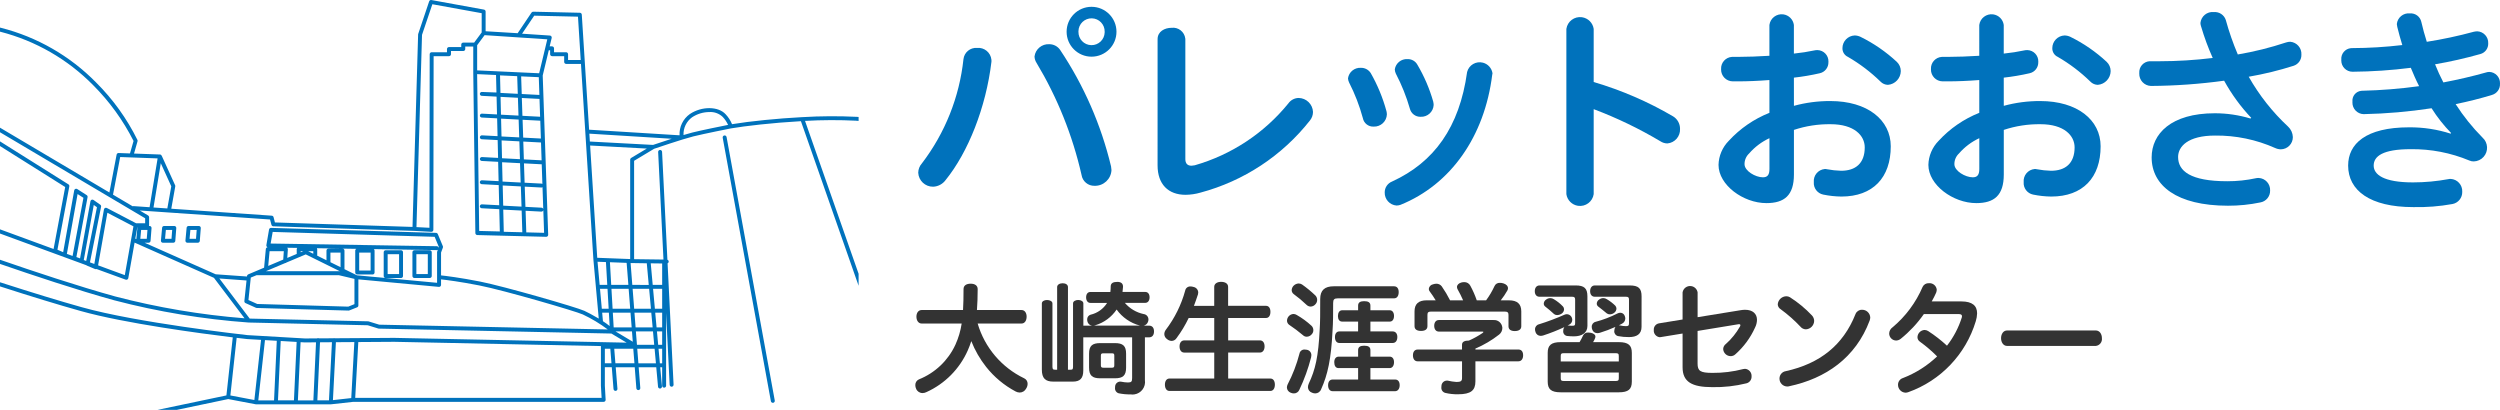
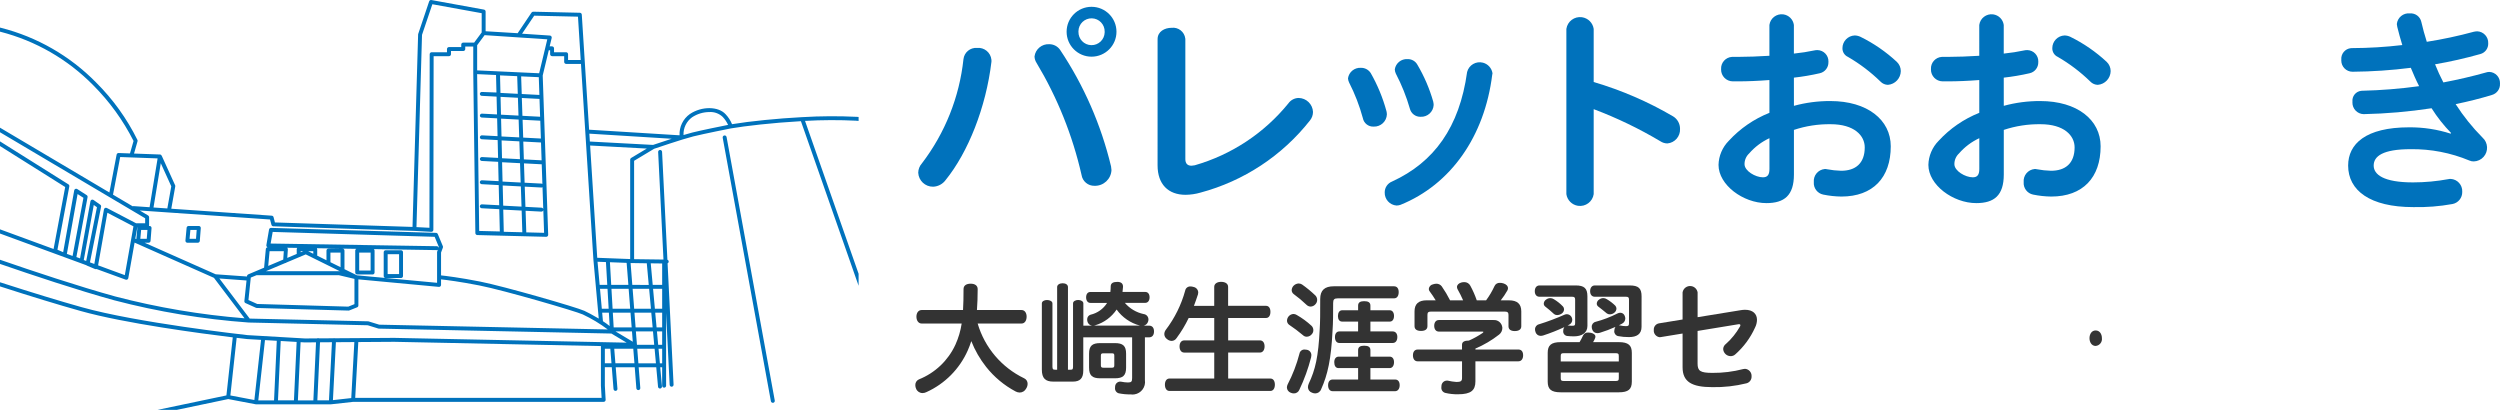
<svg xmlns="http://www.w3.org/2000/svg" id="_レイヤー_1" version="1.1" viewBox="0 0 366 60">
  <defs>
    <style>
      .st0 {
        fill: #0072bc;
      }

      .st1 {
        fill: #fff;
      }

      .st2 {
        fill: #333;
      }
    </style>
  </defs>
  <rect class="st1" width="366" height="60" />
  <g id="_グループ_869">
    <g id="_グループ_868">
      <path id="_パス_7981" class="st0" d="M106.252,19.878c-.131-.091-.311-.058-.402.073-.044.063-.06.141-.047.216l7.054,38.568c.025.137.144.237.284.237.017.002.035.002.052,0,.157-.029.261-.179.232-.336l-7.054-38.568c-.013-.075-.056-.142-.119-.186" />
      <path id="_パス_7982" class="st0" d="M125.382,17.68l.131.009.187.013v-.579l-.284-.02c-2.645-.129-5.295-.114-7.938.045-.012,0-.023,0-.035,0-3.6.19-7.616.593-10.274,1.031-.217-.532-.531-1.02-.925-1.438-1.055-1.194-3.506-1.217-5.245-.049-1.004.711-1.574,1.886-1.512,3.115l-13.243-.82-1.07-16.849c-.009-.15-.131-.267-.281-.27l-6.832-.155c-.098,0-.19.048-.246.128l-2.03,3.02-4.691-.286V1.69c0-.14-.1-.259-.237-.284L63.153.004c-.143-.025-.283.061-.326.2l-1.6,4.761c-.009.027-.014.055-.015.084l-.82,28.172-20.143-.656-.2-.775c-.031-.12-.136-.206-.259-.215l-14.713-1.019.583-3.267c.011-.057.003-.117-.021-.17l-1.967-4.332-.021-.035-.084.046h0l.07-.069c-.023-.03-.051-.054-.083-.073-.02-.012-.041-.021-.064-.025l-.034-.011h-.018l-3.815-.14.512-1.792c.02-.066.015-.137-.013-.2-1.542-3.122-3.59-5.967-6.06-8.421C10.234,8.175,5.411,5.407.119,4.065l-.119-.03v.6l.073.018c5.149,1.327,9.839,4.03,13.569,7.819,2.39,2.392,4.385,5.148,5.909,8.166l-.521,1.825-1.665-.06c-.143-.006-.268.094-.293.235l-1.056,5.544L0,18.692v.671l21.251,12.592v.734h-1.322l-4.291-2.243c-.082-.041-.179-.041-.261,0-.083.041-.141.118-.157.209l-1.41,7.989-.641-.235,1.63-8.145c.023-.113-.024-.228-.118-.294l-.989-.693c-.131-.091-.311-.06-.402.071-.024.034-.04.073-.048.114l-1.522,8.369-.537-.2,1.637-8.762c.024-.117-.027-.236-.128-.3l-1.385-.89c-.134-.086-.313-.048-.399.086-.021.032-.035.068-.042.106l-1.618,9.051-.838-.359,1.738-9.27c.023-.117-.028-.237-.13-.3L0,20.698v.682l9.544,6-1.7,9.073-7.844-2.879v.615l12.637,4.639c.024.024.053.044.085.057l1.187.5c.072.029.154.029.226,0l4.264,1.556c.15.054.316-.023.37-.173.006-.016.01-.032.013-.048l.922-5.2,11.616,5.155,4.48,5.924c-6.392-.506-12.726-1.576-18.93-3.197-5.44-1.5-12.106-3.727-16.742-5.332L0,38.025v.611l.065.023c4.605,1.593,11.234,3.807,16.652,5.303,6.448,1.688,13.038,2.777,19.687,3.256l17.432.4,1.548.479c.026.008.052.012.079.013l34.043.72,2.231,1.334-34.02-.7-8.708.058c-.029-.012-.059-.019-.09-.021-.041-.003-.082.005-.12.022l-2.091.014c-.037-.022-.08-.035-.123-.038-.055-.004-.11.01-.157.04l-1.786.012-8.408-.489c-.657-.073-16.199-1.817-24.264-4.086-3.341-.938-7.325-2.154-11.842-3.613l-.126-.041v.607l.067.021c4.466,1.442,8.417,2.652,11.745,3.584,6.447,1.813,17.643,3.294,22.262,3.857l-.928,8.499-10.059,2.111h2.819l7.506-1.577,4.023.766c.018.004.037.005.055.005h10.944l3.274-.363h36.668c.159,0,.288-.129.288-.288v-.012l-.115-2.081v-2.687h1.015l.254,3.2c.018.155.153.271.309.265h0c.159-.013.277-.152.265-.311l-.25-3.15h2.781l.239,3.079c.013.159.152.278.311.265.076-.006.146-.042.196-.099.05-.058.075-.134.069-.21l-.236-3.035h2.573l.26,2.853c.013.149.138.263.287.262h.027c.159-.015.275-.155.261-.314l-.255-2.8h.285v2.682c-.009.159.112.296.272.305s.296-.112.305-.272v-10.648l.519,10.508c.009.158.142.279.3.274h0c.158-.008.28-.142.274-.3l-.878-17.767c.098-.046.161-.144.162-.252.002-.122-.073-.232-.188-.274l-.78-15.799c-.006-.077-.042-.149-.1-.2-.055-.049-.127-.074-.2-.07-.158.008-.28.142-.274.3l.78,15.745-4.3-.058v-14.399l2.929-1.76c.041-.014,4.159-1.418,5.737-1.812,1.56-.39,5.475-1.165,5.511-1.172,2.022-.347,6.083-.824,10.244-1.056l8.445,24.098v-1.758l-7.843-22.382c2.507-.143,5.02-.151,7.527-.026M106.591,18.285c-1.025.2-3.914.788-5.232,1.117-.311.078-.745.2-1.292.366-.045-1.022.426-1.999,1.254-2.6.75-.494,1.628-.76,2.526-.765.726-.046,1.438.214,1.964.717.321.343.584.736.78,1.164M89.519,53.181h-.969v-2.129h.8l.169,2.129ZM19.537,33.136l-1.265,7.144-3.911-1.435,1.36-7.699,3.816,1.991h0ZM96.942,51.053v2.134h-.337l-.195-2.134h.532ZM92.881,53.186h-2.787l-.17-2.134h2.786l.171,2.134ZM92.568,41.708l-.249-3.2,2.369.037.289,3.166s-2.409-.003-2.409-.003ZM92.257,23.373v14.552l-4.822-.186-1.041-16.436,8.299.447-2.3,1.378c-.087.052-.14.147-.14.248M88.711,38.366l.193,3.342h-1.116l-.308-3.389s1.231.047,1.231.047ZM88.105,45.194l-.264-2.91h1.1l.168,2.91h-1.004ZM91.739,38.483l.255,3.225h-2.512l-.188-3.319s2.445.094,2.445.094ZM20.662,33.661h.925l-.1,1.3h-.945l.12-1.3ZM21.753,35.536c.151,0,.276-.117.288-.267l.144-1.875c.012-.159-.107-.298-.266-.31h-.112c.013-.034.02-.07.02-.106v-1.187c0-.102-.054-.196-.142-.248l-1.225-.726,19.074,1.317.206.783c.033.123.143.21.27.215l20.646.672,2.5.138c.159,0,.288-.129.289-.288l.037-25.429h2.253c.16,0,.289-.129.289-.289h0v-.465h1.8c.16,0,.289-.129.289-.289h0v-.368h1.171v3.756h0l.309,23.558c.002.155.126.281.281.285l10.091.257c.16,0,.289-.129.289-.289v-.011l-.8-23.317.885-3.69h.2v.572c0,.16.129.289.289.289h1.767v.844c0,.16.129.289.289.289h2.171l1.821,28.67h0l.782,8.615c-.875-.523-1.741-.967-2.1-1.133-1.15-.528-11.761-3.594-15.293-4.29-2.938-.578-5.011-.826-5.694-.9v-3.344l.266-.716c.027-.068.027-.143,0-.211l-.741-1.778c-.044-.105-.144-.174-.258-.178l-24.148-.728c-.146-.008-.275.095-.3.239l-.392,2.28c-.023.133.05.265.175.316-.136.015-.243.124-.255.26l-.254,2.73-2.327.982c-.097.041-.164.131-.175.236l-.008.074-4.579-.326-10.408-4.619h.587,0ZM69.855,10.303v-3.684l1.089-1.474,9.181.612-1.193,4.969s-9.077-.423-9.077-.423ZM73.205,11.036l2.513.116.085,2.582-2.536-.131s-.062-2.567-.062-2.567ZM73.281,14.18l2.541.134.086,2.61-2.565-.135s-.062-2.609-.062-2.609ZM76.297,11.18l2.581.119.09,2.6-2.586-.136-.085-2.583ZM76.397,14.345l2.586.136.09,2.61-2.59-.136-.086-2.61ZM70.558,13.46c-.075-.005-.149.02-.206.07-.059.051-.095.123-.1.2-.007.158.115.292.273.3l2.174.114.063,2.609-2.2-.116c-.075-.005-.149.02-.206.07-.059.051-.095.123-.1.2-.007.158.115.292.273.3l2.251.118.063,2.609-2.281-.12c-.075-.005-.15.021-.206.071-.059.051-.095.123-.1.2-.007.158.115.292.273.3l2.328.123.063,2.609-2.358-.124c-.075-.005-.15.021-.206.071-.059.051-.095.123-.1.2-.007.158.115.292.273.3l2.4.127.068,2.83-2.44-.128c-.075-.005-.15.021-.206.071-.059.051-.095.123-.1.2-.007.158.115.292.273.3l2.487.131.072,2.954-2.526-.133c-.076-.005-.15.021-.207.072-.059.051-.095.123-.1.2-.007.158.115.292.273.3l2.572.135.079,3.263-3.02-.077-.3-22.957,2.767.128.062,2.561-2.125-.079v-.002ZM73.358,17.369l2.57.135.086,2.61-2.593-.136s-.063-2.609-.063-2.609ZM73.435,20.557l2.6.137.086,2.61-2.626-.138-.06-2.609ZM76.507,17.535l2.59.136.09,2.61-2.592-.136s-.088-2.61-.088-2.61ZM76.369,30.828l.1,3.175-2.716-.069-.078-3.247s2.694.141,2.694.141ZM76.252,27.293l.1,2.956-2.684-.141-.073-2.954s2.657.139,2.657.139ZM79.282,23.47l-2.588-.135-.086-2.61,2.594.136.09,2.611h-.014M79.263,30.982c.131,0,.246-.089.279-.216l.114,3.32-2.608-.067-.1-3.159,2.315.122ZM79.477,30.5c-.051-.057-.123-.091-.2-.095l-2.354-.124-.1-2.956,2.437.128c.058,0,.115-.018.163-.051l.11,3.2c-.013-.037-.033-.071-.059-.1M79.274,26.878l-2.471-.13-.094-2.832,2.55.134c.016,0,.032,0,.048,0l.1,2.872c-.04-.024-.085-.038-.132-.04M76.226,26.722l-2.652-.14-.068-2.83,2.627.138s.093,2.832.093,2.832ZM83.165,8.78v-.844c0-.16-.129-.289-.289-.289h-1.766v-.571c0-.16-.129-.289-.289-.289h-.35l.295-1.228c.037-.155-.059-.311-.215-.348-.016-.004-.031-.006-.047-.007l-4.072-.271,1.774-2.639,6.409.146.4,6.341h-1.85ZM70.516,4.752l-1.1,1.484h-1.6c-.16,0-.289.129-.289.289h0v.368h-1.8c-.16,0-.289.129-.289.289h0v.466h-2.243c-.159,0-.288.129-.289.288l-.037,25.412-1.9-.1.813-28.144,1.513-4.483,7.222,1.31-.002,2.821h0ZM39.466,36.775h2.082l-.082,1.227-2.2.929s.2-2.156.2-2.156ZM54.259,39.607h-1.674v-2.63h1.674v2.63ZM52.007,36.69v3.207c0,.16.129.289.289.289h2.252c.16,0,.289-.129.289-.289h0v-3.208c0-.086-.041-.167-.109-.22l9.199.148c.061.005.122-.011.172-.046l-.093.251c-.012.032-.018.066-.018.1v4.48l-7.508-.7h2.232c.16,0,.289-.129.289-.289h0v-3.49c0-.16-.129-.289-.289-.289h-2.249c-.16,0-.289.129-.289.289h0v3.488c0,.152.12.277.272.285l-4.187-.389-1.828-.9v-2.718c0-.16-.129-.289-.289-.289h-2.057c-.16,0-.289.129-.289.289h0v1.413l-1.355-.671v-.942c0-.053-.015-.106-.043-.151l5.778.093c-.102.047-.168.148-.169.261M44.763,37.243l5.034,2.488-.07-.017c-.021-.005-.043-.007-.065-.007h-10.744l2.823-1.191c.075,0,.147-.031.2-.084l2.823-1.189h-.001ZM49.856,36.98v2.139l-1.481-.733v-1.408s1.481.002,1.481.002ZM44.382,36.78l-.362.153v-.153h.362ZM45.865,36.78v.368l-.742-.368h.742ZM56.752,37.217h1.674v2.91h-1.674v-2.91ZM64.252,36.17l-.034.092c-.033-.125-.145-.214-.275-.216l-24.322-.392.3-1.7,23.714.715.617,1.501ZM43.44,36.491v.685l-1.381.583.083-1.249c.005-.08-.023-.158-.077-.216-.008-.009-.016-.017-.025-.024l1.478.024c-.051.054-.079.126-.078.2M37.548,40.293h12.078l2.265.534v3.7l-.908.364-13.325-.39-1.285-.578.343-3.289s.832-.341.832-.341ZM36.091,41.064l-.315,3.018c-.013.124.055.242.169.293l1.528.687c.035.016.072.025.11.026l13.45.382c.037,0,.073-.007.107-.021l1.146-.458c.11-.044.182-.15.181-.268v-3.822l11.787,1.1h.026c.159,0,.288-.128.289-.287v-.813c.812.089,2.788.336,5.583.886,3.745.737,14.164,3.789,15.163,4.248,1.292.605,2.517,1.342,3.657,2.2l-33.456-.701-1.548-.478c-.026-.008-.052-.012-.079-.013l-17.333-.4-4.44-5.871s3.975.292,3.975.292ZM21.898,30.337l-2.351-.162h-.013c-.039,0-.078.008-.114.024l-2.875-1.7,1.048-5.51,5.48.2s-1.175,7.148-1.175,7.148ZM20.132,33.267c-.01.026-.017.053-.019.08l-.154,1.655-.154-.068.3-1.666h.027,0ZM89.252,47.731c-.313-.254-.641-.489-.981-.705l-.114-1.254h.982s.113,1.959.113,1.959ZM92.034,42.285l.226,2.91h-2.576l-.168-2.91h2.518ZM95.268,38.551l1.673.022v3.135h-1.384s-.289-3.157-.289-3.157ZM96.941,48.513v1.963h-.585l-.179-1.963h.764ZM95.597,48.513l.179,1.963h-2.527l-.156-1.964h2.504ZM96.941,45.772v2.163h-.817l-.2-2.163s1.017,0,1.017,0ZM95.347,45.772l.2,2.163h-2.495l-.168-2.163s2.463,0,2.463,0ZM96.941,42.285v2.91h-1.066l-.266-2.91h1.332ZM92.842,45.195l-.226-2.91h2.417l.266,2.91h-2.457ZM92.308,45.772l.168,2.163h-2.634l-.125-2.163s2.591,0,2.591,0ZM92.521,48.513l.118,1.517-2.537-1.517h2.419ZM95.833,51.053l.195,2.134h-2.569l-.166-2.134h2.54ZM86.354,20.721l-.073-1.154,12.056.748c-1.264.408-2.441.807-2.727.9,0,0-9.256-.494-9.256-.494ZM22.473,30.377l1.066-6.484,1.536,3.384-.578,3.24s-2.024-.14-2.024-.14ZM14.194,30.336l-1.574,7.865-.358-.131,1.466-8.064s.466.33.466.33ZM12.216,28.96l-1.59,8.513-.835-.306,1.567-8.758s.858.551.858.551ZM40.521,49.891l-.4,8.724h-2.307l.978-8.824s1.729.1,1.729.1ZM38.215,49.757l-.976,8.805-3.513-.669.921-8.433c.943.113,1.5.175,1.539.179,0,0,2.029.118,2.029.118ZM43.429,50.057l-.395,8.555h-2.337l.4-8.691,2.332.136ZM46.265,50.116l-.388,8.499h-2.265l.393-8.521.615.036h0s1.645-.014,1.645-.014ZM48.597,50.101l-.436,8.512h-1.7l.388-8.499,1.748-.013ZM51.876,50.079l-.452,8.199-2.683.3.434-8.48,2.701-.019ZM88.074,58.25h-36.07l.451-8.174,5.26-.035,30.259.622v5.8l.101,1.788h0Z" />
-       <path id="_パス_7983" class="st0" d="M60.668,40.699h2.251c.16,0,.289-.129.289-.289h0v-3.488c0-.16-.129-.289-.289-.289h-2.251c-.16,0-.289.129-.289.289h0v3.488c0,.16.129.289.289.289h0M60.957,37.212h1.674v2.91h-1.674v-2.91Z" />
      <path id="_パス_7984" class="st0" d="M29.108,33.084h-1.5c-.149,0-.274.113-.287.262l-.173,1.875c-.015.159.102.3.261.315.009,0,.017,0,.026,0h1.529c.151,0,.276-.117.288-.267l.144-1.875c.012-.159-.107-.298-.266-.31h-.022M28.796,33.661l-.1,1.3h-.945l.12-1.3h.925Z" />
-       <path id="_パス_7985" class="st0" d="M25.52,33.084h-1.5c-.149,0-.274.113-.287.262l-.173,1.875c-.015.159.102.3.261.315.009,0,.017,0,.026,0h1.529c.151,0,.276-.117.288-.267l.144-1.875c.012-.159-.107-.298-.266-.31h-.022M25.208,33.661l-.1,1.3h-.945l.12-1.3h.925Z" />
    </g>
  </g>
  <g id="_グループ_1151">
    <path id="_パス_8245" class="st0" d="M141.053,8.647c.118-.987.992-1.706,1.983-1.632,1.061-.103,2.005.673,2.108,1.734.002.019.003.038.005.057v.225c-.8,6.72-3.424,13.279-6.721,17.343-.43.581-1.101.935-1.824.96-1.158.013-2.119-.892-2.176-2.048.008-.509.202-.999.544-1.376,3.387-4.434,5.491-9.714,6.081-15.263M151.453,8.262c.136-1.067,1.073-1.848,2.147-1.791.638-.006,1.238.305,1.6.831,3.475,5.199,6,10.974,7.457,17.056.035.18.056.361.063.544-.059,1.309-1.154,2.331-2.464,2.3-.954.034-1.781-.655-1.92-1.6-1.316-5.785-3.542-11.324-6.596-16.411-.178-.278-.277-.599-.288-.929M163.452,4.647c0,2.016-1.634,3.65-3.65,3.65s-3.65-1.634-3.65-3.65,1.634-3.65,3.65-3.65,3.65,1.634,3.65,3.65M157.885,4.647c-.024,1.06.816,1.939,1.876,1.963,1.06.024,1.939-.816,1.963-1.876v-.088c.024-1.06-.816-1.939-1.876-1.963-1.06-.024-1.939.816-1.963,1.876v.088" />
    <path id="_パス_8246" class="st0" d="M169.471,5.735c0-1.12,1.023-1.664,2.048-1.664.987-.121,1.885.581,2.006,1.567.004.032.007.064.009.097v17.565c0,.641.321.96.9.96.161-.01.322-.031.48-.063,5.385-1.548,10.166-4.708,13.7-9.056.344-.49.901-.787,1.5-.8,1.135.015,2.061.915,2.109,2.049-.003.455-.16.895-.447,1.248-4.063,5.16-9.688,8.866-16.033,10.562-.707.205-1.439.313-2.175.32-2.529,0-4.1-1.536-4.1-4.319l.003-18.466h0Z" />
    <path id="_パス_8247" class="st0" d="M202.976,16.263c.037.157.059.318.064.479-.037,1.028-.901,1.83-1.929,1.793h-.022c-.761.032-1.429-.5-1.569-1.248-.489-1.803-1.165-3.55-2.015-5.214-.094-.19-.148-.397-.16-.609.135-.924.955-1.591,1.887-1.536.582-.013,1.128.278,1.441.769,1,1.751,1.773,3.621,2.3,5.567M205.025,29.99c-.185.064-.38.098-.576.1-.996-.076-1.757-.921-1.728-1.92-.004-.707.429-1.343,1.088-1.6,6.144-2.82,9.856-7.94,10.976-16.035.264-1.016,1.302-1.624,2.317-1.36.724.188,1.27.784,1.395,1.521.005.076-.006.152-.032.223-1.119,9.056-6.08,16.1-13.44,19.071M209.825,14.89c.037.157.058.318.063.479-.052,1.007-.909,1.781-1.916,1.729h-.003c-.735.017-1.384-.476-1.564-1.188-.51-1.77-1.196-3.485-2.048-5.119-.097-.199-.152-.417-.16-.639.139-.904.943-1.554,1.856-1.5.592-.023,1.147.286,1.44.8,1.009,1.705,1.794,3.533,2.336,5.439" />
    <path id="_パス_8248" class="st0" d="M233.316,12.007c4.062,1.197,7.962,2.883,11.616,5.023.64.384,1.03,1.078,1.025,1.825.065,1.1-.759,2.051-1.857,2.145-.365-.006-.72-.117-1.023-.32-3.109-1.85-6.376-3.423-9.761-4.7v12.442c-.16,1.105-1.186,1.87-2.291,1.709-.885-.129-1.581-.824-1.709-1.709V4.232c.16-1.105,1.186-1.87,2.291-1.709.885.129,1.581.824,1.709,1.709v7.775Z" />
    <path id="_パス_8249" class="st0" d="M262.631,15.494c1.741-.475,3.538-.71,5.343-.7,5.408,0,8.833,2.751,8.833,6.623,0,4.576-2.592,7.359-7.233,7.359-.892-.012-1.781-.108-2.655-.288-.853-.174-1.443-.955-1.376-1.823-.087-.972.628-1.831,1.6-1.92.108-.007.216.004.321.031.686.132,1.381.207,2.079.225,2.112,0,3.456-1.088,3.456-3.424,0-1.728-1.536-3.392-4.991-3.392-1.826-.025-3.643.256-5.376.832v6.528c0,3.071-1.408,4.191-4.033,4.191-3.391,0-7.007-2.655-7.007-5.6.035-1.321.571-2.579,1.5-3.519,1.65-1.797,3.685-3.198,5.952-4.1v-4.8c-1.632.128-3.232.193-4.575.193h-.8c-.952-.012-1.713-.793-1.701-1.744,0-.016,0-.032.001-.048-.051-.937.667-1.739,1.604-1.791.052-.003.104-.003.156-.001h.8c1.344,0,2.912-.065,4.512-.16V3.655c.133-.99,1.042-1.685,2.032-1.552.808.108,1.444.744,1.552,1.552v4.191c1.031-.106,2.056-.266,3.071-.479.126-.027.256-.038.385-.033.907.021,1.625.773,1.604,1.679,0,.027-.002.054-.004.081.026.782-.514,1.47-1.28,1.632-1.245.285-2.506.499-3.775.641l.005,4.127h0ZM259.047,20.23c-1.139.528-2.153,1.291-2.976,2.239-.435.405-.679.975-.672,1.569,0,.992,1.6,1.92,2.688,1.92.64,0,.96-.321.96-1.216v-4.512h0ZM277.703,9.063c.366.351.574.837.575,1.344-.016,1.057-.833,1.93-1.887,2.015-.412-.008-.804-.181-1.088-.48-1.434-1.398-3.035-2.612-4.768-3.615-.501-.227-.816-.732-.8-1.281.004-.998.794-1.816,1.792-1.855.288.005.571.071.832.192,1.951.959,3.752,2.199,5.344,3.68" />
    <path id="_パス_8250" class="st0" d="M293.354,15.494c1.741-.475,3.538-.71,5.343-.7,5.408,0,8.833,2.751,8.833,6.623,0,4.576-2.592,7.359-7.233,7.359-.892-.012-1.781-.108-2.655-.288-.853-.174-1.443-.955-1.376-1.823-.087-.972.628-1.831,1.6-1.92.108-.007.216.004.321.031.686.132,1.381.207,2.079.225,2.112,0,3.456-1.088,3.456-3.424,0-1.728-1.536-3.392-4.991-3.392-1.826-.025-3.643.256-5.376.832v6.528c0,3.071-1.408,4.191-4.033,4.191-3.391,0-7.007-2.655-7.007-5.6.035-1.321.571-2.579,1.5-3.519,1.65-1.797,3.685-3.198,5.952-4.1v-4.8c-1.632.128-3.232.193-4.575.193h-.8c-.952-.012-1.713-.793-1.701-1.744,0-.016,0-.032.001-.048-.051-.937.667-1.739,1.604-1.791.052-.003.104-.003.156-.001h.8c1.344,0,2.912-.065,4.512-.16V3.655c.133-.99,1.042-1.685,2.032-1.552.808.108,1.444.744,1.552,1.552v4.191c1.031-.106,2.056-.266,3.071-.479.126-.027.256-.038.385-.033.907.021,1.625.773,1.604,1.679,0,.027-.002.054-.004.081.025.782-.514,1.47-1.28,1.632-1.245.285-2.506.499-3.775.641l.005,4.127h0ZM289.77,20.23c-1.139.528-2.153,1.291-2.976,2.239-.435.405-.679.975-.672,1.569,0,.992,1.6,1.92,2.688,1.92.64,0,.96-.321.96-1.216v-4.512h0ZM308.426,9.063c.366.352.573.837.575,1.344-.016,1.057-.833,1.93-1.887,2.015-.412-.008-.804-.181-1.088-.48-1.434-1.398-3.035-2.612-4.768-3.615-.501-.227-.816-.732-.8-1.281.004-.998.794-1.816,1.792-1.855.288.005.571.071.832.192,1.951.959,3.752,2.199,5.344,3.68" />
-     <path id="_パス_8251" class="st0" d="M329.58,17.255c-1.548-1.638-2.881-3.466-3.968-5.44-3.553.488-7.134.744-10.721.768-.977-.036-1.739-.858-1.703-1.835,0-.018.002-.036.003-.053-.064-.892.607-1.667,1.499-1.73.087-.006.174-.005.261.002h1.216c2.599-.004,5.196-.165,7.776-.48-.67-1.496-1.238-3.035-1.7-4.607-.061-.164-.095-.338-.1-.513.099-.984.976-1.701,1.96-1.603.008,0,.016.002.024.003.772-.056,1.483.418,1.728,1.152.473,1.723,1.061,3.412,1.76,5.056,2.399-.406,4.763-.995,7.072-1.761.197-.064.402-.098.609-.1.967.081,1.691.92,1.631,1.888.025.741-.446,1.407-1.152,1.632-2.148.683-4.34,1.217-6.561,1.6,1.535,2.714,3.477,5.176,5.76,7.3.429.398.681.951.7,1.536.006.979-.78,1.78-1.759,1.792-.288-.006-.571-.071-.832-.192-2.768-1.234-5.77-1.856-8.8-1.823-3.968,0-5.408,1.6-5.408,3.136,0,2.047,1.792,3.551,7.2,3.551,1.42.004,2.836-.146,4.223-.448.126-.027.255-.037.384-.032.969.05,1.714.876,1.665,1.845v.011c.015.853-.597,1.588-1.439,1.728-1.558.324-3.146.485-4.737.479-7.519,0-11.168-2.975-11.168-7.071,0-3.456,2.848-6.464,9.249-6.464,1.767,0,3.523.26,5.215.769l.114-.096h-.001Z" />
    <path id="_パス_8252" class="st0" d="M358.832,19.462c-1.074-1.102-2.029-2.313-2.849-3.615-3.295.504-6.619.793-9.952.864-.93-.027-1.663-.802-1.636-1.733,0-.031.003-.061.005-.091-.085-.794.489-1.507,1.283-1.592.041-.004.082-.007.124-.008,2.794-.067,5.583-.292,8.352-.672-.447-.864-.832-1.76-1.216-2.688-2.834.36-5.686.552-8.543.576-.908-.004-1.64-.744-1.636-1.652,0-.036.002-.072.004-.108-.077-.858.556-1.616,1.414-1.694.051-.005.102-.007.153-.006,2.46-.01,4.917-.159,7.36-.447-.288-.9-.511-1.792-.735-2.657-.034-.136-.056-.276-.065-.416.095-.959.949-1.659,1.909-1.564.005,0,.01,0,.014.001.788-.058,1.498.474,1.664,1.247.224.96.48,1.92.8,2.912,2.319-.364,4.616-.855,6.881-1.471.168-.038.34-.06.512-.065.927.043,1.643.829,1.6,1.756v.004c.031.73-.451,1.382-1.157,1.568-2.18.617-4.392,1.118-6.625,1.5.36.905.766,1.792,1.216,2.656,2.176-.416,4.256-.9,6.177-1.44.175-.062.359-.095.544-.1.898.03,1.601.782,1.57,1.68,0,.016-.001.032-.002.048.04.757-.451,1.44-1.18,1.645-1.664.511-3.455.96-5.311,1.343,1.135,1.768,2.454,3.41,3.935,4.9.822.738.891,2.002.153,2.824-.366.408-.884.648-1.432.664-.22.007-.439-.037-.64-.128-2.726-1.137-5.656-1.703-8.609-1.664-4.063,0-5.407,1.025-5.407,2.4,0,1.312,1.439,2.463,5.76,2.463,1.739-.002,3.473-.162,5.183-.479.105-.026.213-.037.321-.032.987.048,1.749.888,1.701,1.875v.012c.029.871-.583,1.633-1.44,1.792-1.889.342-3.808.492-5.727.449-6.337,0-9.537-2.432-9.537-6.08,0-3.167,2.56-5.6,8.928-5.6,2.064-.016,4.117.297,6.082.929l.055-.106h-.001Z" />
    <path id="_パス_8253" class="st2" d="M143.13,47.369c1.032,3.515,3.506,6.427,6.807,8.013.316.144.514.462.505.809-.003.249-.078.493-.217.7-.181.351-.541.573-.936.577-.214-.003-.425-.059-.612-.163-1.665-.885-3.13-2.104-4.3-3.583-.908-1.146-1.643-2.42-2.179-3.781-.15.465-.324.922-.521,1.369-1.198,2.702-3.346,4.869-6.038,6.09-.178.093-.375.142-.576.145-.407.004-.777-.237-.937-.612-.085-.175-.128-.367-.126-.561-.008-.356.198-.682.523-.829,2.367-.945,4.281-2.762,5.347-5.077.448-.986.757-2.029.918-3.1h-5.851c-.5,0-.775-.469-.775-1.009,0-.521.271-.971.775-.971h6.05c.054-.883.073-1.891.073-3.062,0-.54.431-.792,1.044-.792s1.026.271,1.026.792c0,1.1-.036,2.107-.108,3.062h6.518c.5,0,.756.45.756.971,0,.54-.252,1.009-.756,1.009l-6.41.003h0Z" />
    <path id="_パス_8254" class="st2" d="M168.226,47.675c.486,0,.721.343.721.846s-.235.865-.721.865h-.611v6.265c.15,1.003-.541,1.939-1.544,2.089-.181.027-.364.027-.545,0-.586.01-1.172-.045-1.747-.162-.349-.097-.577-.432-.54-.792-.003-.09.003-.181.018-.27.058-.413.44-.7.853-.642.022.003.043.007.065.012.314.067.633.103.954.107.5,0,.613-.126.613-.647v-5.96h-7.15v4.861c0,1.152-.485,1.62-1.53,1.62h-2.86c-1.153,0-1.675-.485-1.675-1.746v-9.7c0-.306.342-.5.756-.5.432,0,.793.2.793.5v9.237c0,.4.09.468.4.468h.288v-12.1c0-.341.361-.558.811-.558s.774.217.774.558v12.1h.4c.288,0,.343-.09.343-.486v-9.224c0-.306.359-.5.755-.5s.756.2.756.5v3.259h1.261c-.283-.046-.521-.235-.63-.5-.049-.128-.074-.263-.072-.4-.015-.316.184-.604.486-.7,1.009-.228,1.884-.85,2.431-1.728h-2.441c-.4,0-.631-.342-.631-.81,0-.486.235-.793.631-.793h2.917c.037-.28.055-.563.054-.846.017-.45.36-.63.973-.63.54,0,.828.234.828.7v.032c-.019.253-.036.505-.073.738h3.313c.414,0,.648.307.648.793,0,.468-.234.81-.648.81h-2.971c.712.835,1.681,1.411,2.755,1.638.401.047.703.388.7.792-.002.104-.019.208-.053.307-.089.31-.348.541-.666.594l.811.003h0ZM164.86,53.814c0,1.171-.469,1.568-1.639,1.568h-2.142c-1.171,0-1.639-.4-1.639-1.568v-2.034c0-1.152.468-1.549,1.639-1.549h2.142c1.17,0,1.639.4,1.639,1.549v2.034ZM166.86,47.657c-1.365-.365-2.562-1.192-3.385-2.341-.742,1.103-1.842,1.916-3.115,2.3-.072.018-.126.036-.2.054h6.771l-.071-.013ZM162.773,53.833c.252,0,.36-.054.36-.342v-1.44c0-.288-.108-.324-.36-.324h-1.227c-.252,0-.378.036-.378.324v1.44c0,.288.126.342.378.342h1.227Z" />
    <path id="_パス_8255" class="st2" d="M185.976,55.417c.432,0,.666.36.666.9,0,.523-.234.919-.666.919h-14.766c-.432,0-.667-.4-.667-.919s.235-.9.667-.9h6.555v-3.8h-4.394c-.432,0-.685-.36-.685-.9,0-.522.253-.882.685-.882h4.393v-3.276h-3.745c-.495,1.041-1.092,2.03-1.782,2.953-.154.239-.415.389-.7.4-.253-.006-.495-.101-.684-.269-.242-.162-.391-.43-.4-.721.003-.227.078-.448.215-.63,1.311-1.719,2.278-3.676,2.846-5.762.072-.356.393-.608.756-.593.153-.003.305.021.45.071.396.07.689.408.7.81-.003.091-.015.182-.036.271-.18.558-.378,1.116-.594,1.692h2.971v-2.781c0-.468.432-.738,1.008-.738.612,0,1.026.27,1.026.738v2.773h5.546c.414,0,.649.342.649.882s-.235.9-.649.9h-5.538v3.277h4.646c.432,0,.684.342.684.882,0,.522-.252.9-.684.9h-4.646v3.8l6.173.003Z" />
    <path id="_パス_8256" class="st2" d="M191.984,52.015c-.004.097-.016.193-.036.288-.418,1.643-.997,3.241-1.728,4.771-.134.318-.447.524-.792.522-.168,0-.334-.038-.487-.108-.314-.123-.526-.42-.54-.757.004-.156.041-.31.109-.45.745-1.429,1.325-2.939,1.728-4.5.062-.365.386-.627.756-.612.109.003.217.015.324.036.395.063.682.411.666.811M192.005,47.693c.175.17.272.404.269.648.003.212-.074.418-.216.576-.179.228-.448.367-.738.379-.207.006-.408-.072-.557-.217-.656-.555-1.343-1.072-2.058-1.548-.182-.144-.288-.363-.288-.595.015-.524.431-.947.954-.971.166.004.328.053.468.143.78.444,1.507.976,2.166,1.585M192.562,43.246c.177.176.275.416.271.666-.002.234-.092.459-.252.63-.175.207-.429.331-.7.342-.225-.004-.439-.095-.6-.252-.594-.57-1.226-1.099-1.891-1.584-.18-.137-.287-.35-.288-.576.012-.227.101-.443.252-.613.2-.218.479-.348.775-.36.172.006.339.056.486.145.686.485,1.336,1.02,1.944,1.6M204.085,41.913c.469,0,.684.36.684.847,0,.522-.215.918-.684.918h-8.23c-.521,0-.683.162-.683.684,0,1.477,0,2.826-.091,4.087-.2,4.087-.7,6.41-1.674,8.553-.135.359-.48.596-.864.594-.162-.003-.322-.04-.469-.108-.345-.113-.582-.43-.594-.793.003-.187.046-.371.126-.54.954-2.034,1.405-3.907,1.6-7.976.072-1.062.072-2.359.072-4.411,0-1.279.666-1.855,1.981-1.855h8.826,0ZM195.947,53.887c-.4,0-.612-.342-.612-.865,0-.467.233-.81.647-.81h2.846v-.954c0-.468.323-.648.882-.648.594,0,.918.18.918.648v.954h2.827c.4,0,.63.324.63.81,0,.5-.234.865-.63.865h-2.827v1.674h3.619c.4,0,.666.289.666.829,0,.522-.27.881-.666.881h-9.147c-.414,0-.666-.341-.666-.864,0-.54.252-.846.666-.846h3.728v-1.674h-2.881ZM198.828,47.081h-2.341c-.4,0-.612-.324-.612-.811s.216-.845.612-.845h2.341v-.685c0-.468.323-.648.882-.648.594,0,.918.18.918.648v.685h2.845c.378,0,.612.342.612.828,0,.5-.234.828-.612.828h-2.845v1.44h3.259c.432,0,.684.325.684.81,0,.541-.252.883-.684.883h-7.8c-.414,0-.649-.342-.649-.864,0-.5.235-.829.649-.829h2.737l.004-1.44Z" />
    <path id="_パス_8257" class="st2" d="M216,51.168h6.285c.45,0,.7.307.7.847,0,.521-.252.882-.7.882h-6.285v2.934c0,1.315-.647,1.891-2.538,1.891-.63.012-1.26-.055-1.873-.2-.365-.092-.61-.436-.576-.811-.002-.084.004-.169.018-.252.032-.414.376-.735.792-.738h.109c.427.102.862.169,1.3.2.629,0,.81-.144.81-.576v-2.445h-6.487c-.451,0-.7-.342-.7-.882,0-.523.252-.847.7-.847h6.483v-.7c0-.45.4-.612,1.008-.612.705-.309,1.38-.683,2.016-1.117.073-.072.109-.108.109-.143s-.054-.055-.162-.055h-6.357c-.432,0-.684-.342-.684-.845s.252-.847.684-.847h7.977c.664-.059,1.25.431,1.31,1.095.002.025.004.051.004.076-.002.372-.174.724-.467.954-1.064.833-2.233,1.524-3.476,2.053v.138h0ZM220.916,43.968c1.206,0,1.8.522,1.8,1.621v2.178c0,.45-.343.7-.955.7-.594,0-.918-.253-.918-.7v-1.676c0-.36-.162-.469-.487-.469h-10.911c-.324,0-.468.109-.468.469v1.656c0,.468-.342.7-.936.7-.612,0-.954-.234-.954-.7v-2.16c0-1.1.594-1.621,1.782-1.621h1.315c-.272-.453-.566-.891-.882-1.314-.084-.101-.129-.229-.126-.361.037-.331.284-.601.611-.666.157-.053.321-.083.486-.09.31-.008.604.133.793.378.455.655.864,1.341,1.224,2.053h1.909c-.241-.554-.511-1.095-.81-1.62-.055-.1-.085-.211-.09-.324,0-.307.252-.559.648-.666.136-.034.274-.052.414-.055.379-.01.731.2.9.54.371.681.684,1.392.935,2.125h1.369c.478-.646.888-1.34,1.224-2.07.133-.315.451-.51.792-.487.171,0,.341.023.505.073.432.126.683.4.683.719-.005.114-.035.225-.089.325-.284.506-.609.987-.972,1.44l1.208.002h0Z" />
    <path id="_パス_8258" class="st2" d="M232.4,47.711c0,1.063-.864,1.53-1.98,1.53-.331.002-.662-.016-.991-.053-.353-.048-.606-.365-.576-.72-.002-.078.004-.157.019-.234.03-.121.078-.236.143-.342-1.007.471-2.043.879-3.1,1.223-.117.035-.239.053-.361.055-.354.004-.666-.233-.756-.576-.05-.12-.074-.249-.072-.379-.007-.351.234-.659.576-.738,1.274-.395,2.525-.865,3.745-1.405.393-.178.856-.01,1.044.378.056.119.086.248.09.379-.004.315-.194.598-.485.72-.072.036-.126.072-.2.108h.112c.173.021.348.033.522.036.378,0,.469-.036.469-.377v-3.44c0-.342-.108-.433-.45-.433h-4.771c-.415,0-.685-.305-.685-.809,0-.523.27-.847.7-.847h5.275c1.279,0,1.729.433,1.729,1.6l.003,4.324h0ZM228.817,44.866c.102.114.16.261.162.414-.006.244-.126.471-.324.613-.199.146-.438.227-.684.234-.162.004-.321-.046-.45-.144-.45-.415-.828-.739-1.314-1.117-.125-.101-.198-.253-.2-.414.011-.241.139-.463.342-.593.176-.135.39-.211.612-.217.187,0,.369.057.523.162.491.291.939.648,1.332,1.062M236.992,50.088c1.4,0,1.908.468,1.908,1.566v4.213c0,1.117-.5,1.567-1.908,1.567h-8.5c-1.405,0-1.908-.45-1.908-1.567v-4.213c0-1.1.5-1.566,1.908-1.566h2.756c.192-.32.366-.651.522-.99.144-.279.443-.443.756-.414.127.003.254.015.379.036.45.107.666.306.666.557-.003.081-.022.161-.055.235-.074.202-.17.396-.288.576,0,0,3.764,0,3.764,0ZM236.992,52.915v-.793c0-.342-.109-.414-.45-.414h-7.6c-.359,0-.45.072-.45.414v.793h8.5ZM228.492,55.363c0,.342.091.414.45.414h7.6c.341,0,.45-.072.45-.414v-.828h-8.5v.828ZM240.323,47.837c0,1.1-.721,1.513-1.855,1.513-.532.004-1.063-.044-1.585-.145-.336-.073-.571-.377-.557-.72.004-.091.016-.181.036-.27.017-.13.066-.253.143-.359-.743.336-1.507.625-2.287.864-.117.034-.237.052-.359.054-.346.013-.657-.209-.757-.54-.049-.12-.074-.248-.071-.378-.019-.349.216-.661.557-.739,1.109-.294,2.183-.704,3.206-1.224.128-.068.269-.105.414-.109.289-.002.549.178.648.45.056.126.086.262.09.4-.007.323-.195.615-.486.756-.144.072-.306.162-.451.234.037,0,.09.018.162.018.283.07.573.107.865.108.343,0,.45-.072.45-.431v-3.44c0-.342-.107-.433-.432-.433h-4.573c-.415,0-.685-.305-.685-.809,0-.523.27-.847.685-.847h5.1c1.314,0,1.747.433,1.747,1.6l-.005,4.447h0ZM236.65,45.172c-.009.252-.136.486-.343.631-.18.14-.402.216-.63.216-.162.005-.321-.046-.45-.145-.432-.359-.81-.666-1.261-1.008-.125-.101-.199-.253-.2-.414.011-.242.138-.463.342-.593.176-.135.39-.211.612-.217.186,0,.368.057.522.162.452.265.87.586,1.243.954.102.114.159.261.162.414" />
    <path id="_パス_8259" class="st2" d="M254.866,45.406c.202-.034.407-.052.612-.054,1.134,0,1.746.594,1.746,1.477-.009.395-.108.783-.288,1.134-.672,1.492-1.654,2.824-2.881,3.907-.184.175-.429.272-.683.27-.585-.002-1.068-.46-1.1-1.045.015-.302.167-.58.414-.755.812-.723,1.499-1.575,2.035-2.521.043-.064.068-.139.072-.217,0-.09-.072-.143-.216-.143-.043-.002-.085.004-.126.017l-5.925.973v4.771c0,1.081.378,1.369,2.179,1.369,1.518.012,3.031-.176,4.5-.558.089-.019.179-.031.27-.036.569.042.997.538.955,1.108v.008c.021.473-.295.895-.755,1.008-1.631.402-3.308.59-4.988.558-3.008,0-4.357-.774-4.357-2.917v-4.933l-3.188.522c-.053.015-.107.021-.162.018-.53-.058-.915-.531-.864-1.062-.033-.482.313-.907.792-.972l3.422-.559v-3.974c.104-.608.681-1.016,1.288-.912.466.08.832.445.912.912v3.636l6.337-1.03h0Z" />
-     <path id="_パス_8260" class="st2" d="M265.27,46.18c.206.22.322.51.324.811-.025.659-.548,1.189-1.206,1.223-.307-.002-.598-.141-.793-.378-.89-.947-1.866-1.809-2.917-2.574-.253-.152-.41-.425-.414-.72.058-.649.592-1.151,1.243-1.17.19-.003.377.046.54.143,1.179.753,2.262,1.648,3.223,2.665M271.645,45.98c.15-.385.524-.636.937-.63.65-.023,1.197.484,1.223,1.134-.006.154-.036.306-.09.45-2.034,5.438-6.428,8.481-11.794,9.615-.087.028-.179.041-.27.036-.636-.009-1.145-.532-1.135-1.168v-.02c.009-.536.406-.987.937-1.063,4.969-1.1,8.391-3.8,10.192-8.354" />
-     <path id="_パス_8261" class="st2" d="M287.143,44.128c1.6,0,2.305.63,2.305,1.746-.012.398-.079.792-.2,1.171-1.463,4.83-5.131,8.679-9.885,10.371-.133.049-.273.073-.414.072-.616-.037-1.092-.554-1.08-1.171.003-.446.293-.839.719-.971,1.86-.718,3.561-1.795,5.006-3.169-.774-.781-1.61-1.498-2.5-2.143-.236-.147-.38-.406-.378-.684.028-.565.479-1.016,1.044-1.044.186.006.367.062.523.162.979.632,1.901,1.349,2.755,2.142.97-1.245,1.708-2.654,2.178-4.16,0-.053.018-.126.018-.161,0-.217-.161-.307-.468-.307h-5.113c-.953,1.359-2.093,2.578-3.385,3.62-.194.158-.435.247-.685.252-.558-.015-1.004-.469-1.008-1.027.008-.361.189-.695.486-.9,1.916-1.601,3.427-3.632,4.409-5.927.167-.351.531-.564.919-.54.581-.054,1.097.373,1.152.954-.007.148-.037.294-.089.433-.191.438-.408.865-.649,1.278l4.34.003h0Z" />
-     <path id="_パス_8262" class="st2" d="M306.802,48.377c.612,0,.919.559.919,1.135.068.556-.327,1.062-.883,1.13-.012,0-.024.003-.036.004h-12.946c-.6,0-.9-.577-.9-1.134,0-.576.306-1.135.9-1.135,0,0,12.946,0,12.946,0Z" />
+     <path id="_パス_8262" class="st2" d="M306.802,48.377c.612,0,.919.559.919,1.135.068.556-.327,1.062-.883,1.13-.012,0-.024.003-.036.004c-.6,0-.9-.577-.9-1.134,0-.576.306-1.135.9-1.135,0,0,12.946,0,12.946,0Z" />
  </g>
</svg>